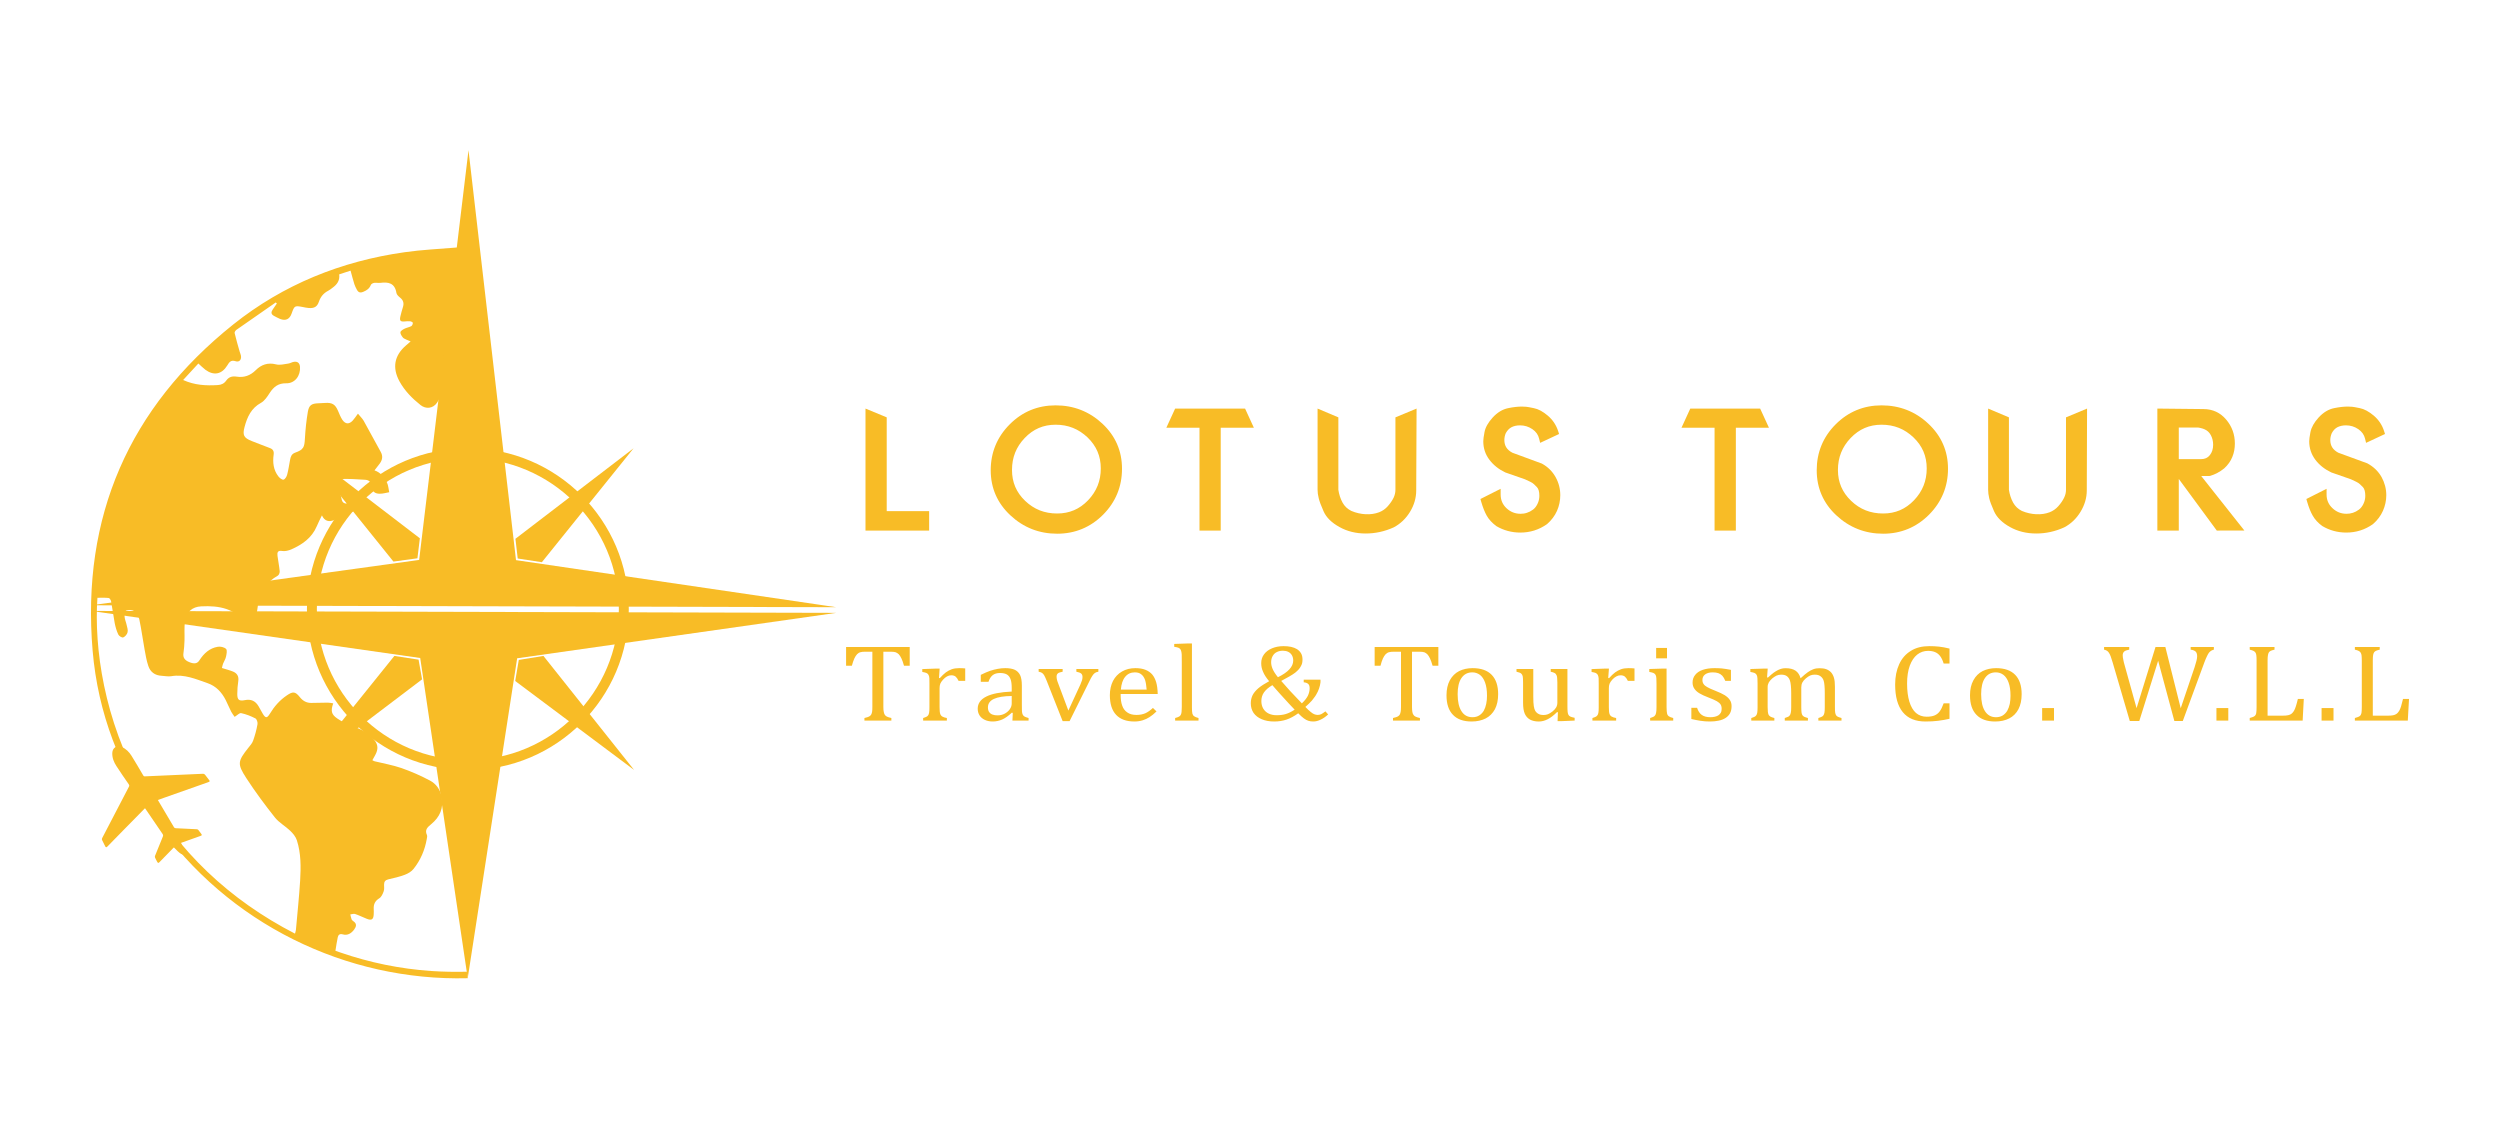
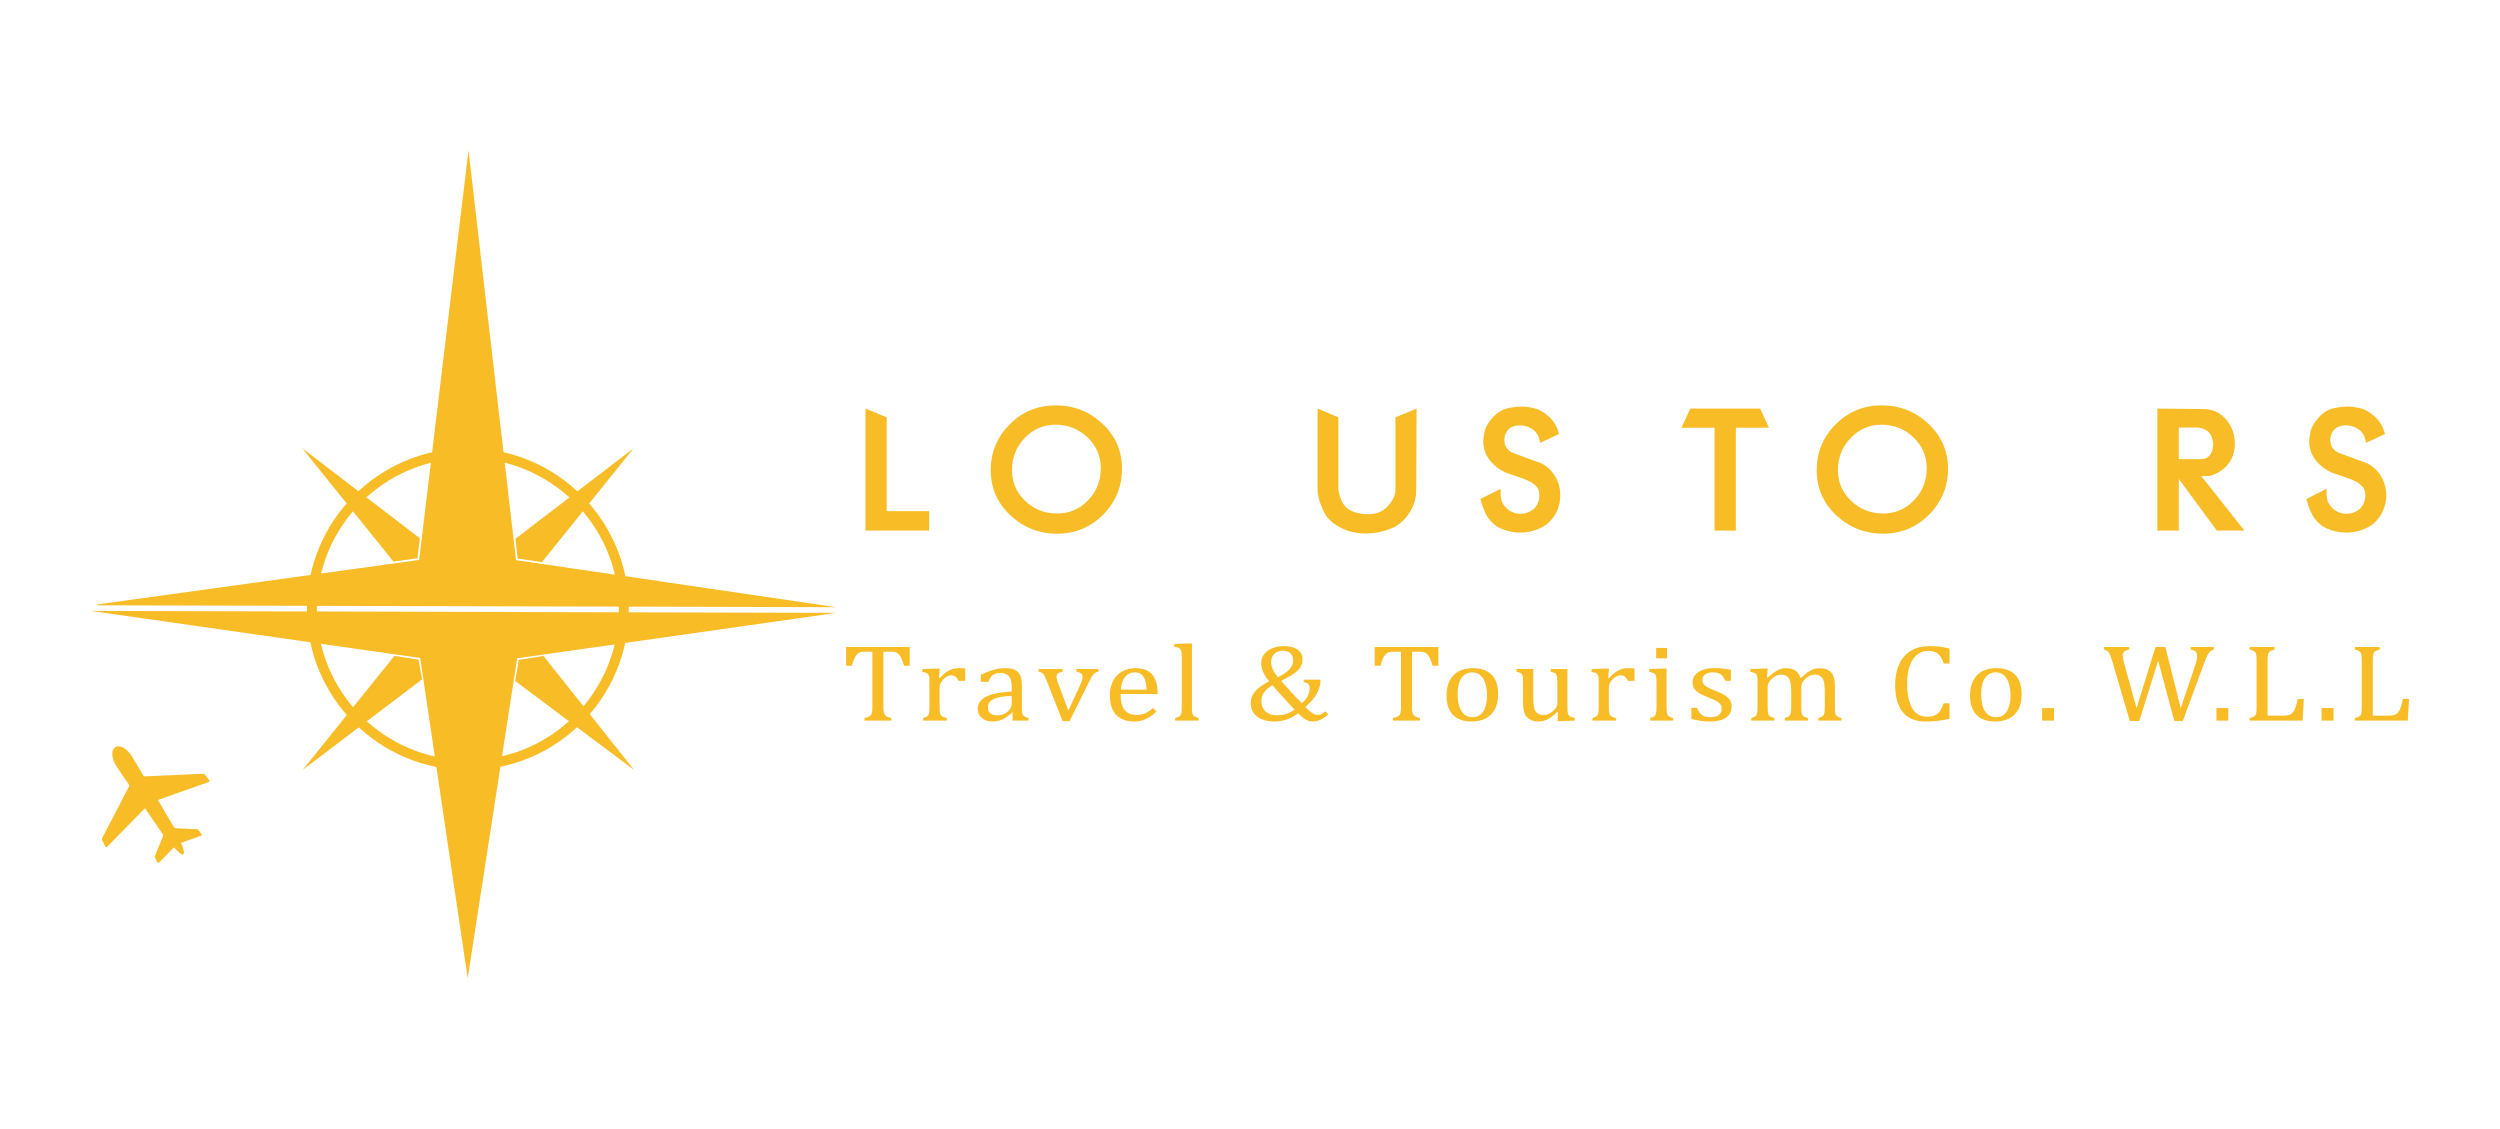
<svg xmlns="http://www.w3.org/2000/svg" xml:space="preserve" width="350px" height="158px" version="1.1" style="shape-rendering:geometricPrecision; text-rendering:geometricPrecision; image-rendering:optimizeQuality; fill-rule:evenodd; clip-rule:evenodd" viewBox="0 0 350 157.5">
  <defs>
    <style type="text/css">
   
    .fil0 {fill:none}
    .fil1 {fill:#F8BC26;fill-rule:nonzero}
   
  </style>
  </defs>
  <g id="Layer_x0020_1">
    <g id="_2405611591536">
-       <rect class="fil0" width="350" height="157.5" />
      <g>
        <g>
-           <path class="fil1" d="M42.02 123.02c-0.14,2.3 -0.39,4.6 -0.59,6.9 -0.02,0.16 -0.07,0.32 -0.13,0.54 -9.17,-4.72 -16.35,-11.5 -21.43,-20.52 -5.33,-9.46 -6.71,-19.53 -6.23,-26.5 0.53,0 1.06,-0.03 1.58,0.03 0.14,0.01 0.31,0.31 0.34,0.5 0.19,1 0.31,2.02 0.5,3.02 0.11,0.54 0.26,1.09 0.5,1.59 0.1,0.22 0.53,0.48 0.69,0.41 0.27,-0.11 0.54,-0.43 0.61,-0.72 0.08,-0.31 -0.05,-0.69 -0.13,-1.03 -0.08,-0.39 -0.26,-0.76 -0.29,-1.15 -0.02,-0.29 0.07,-0.82 0.23,-0.86 0.34,-0.11 0.85,-0.11 1.12,0.09 0.33,0.24 0.62,0.7 0.71,1.12 0.3,1.4 0.48,2.82 0.74,4.23 0.14,0.77 0.27,1.56 0.52,2.3 0.28,0.87 0.94,1.34 1.86,1.39 0.45,0.02 0.92,0.13 1.35,0.06 1.84,-0.32 3.46,0.41 5.11,0.98 1.17,0.41 1.96,1.26 2.52,2.36 0.27,0.54 0.5,1.1 0.77,1.63 0.14,0.27 0.33,0.5 0.48,0.72 0.36,-0.22 0.68,-0.58 0.92,-0.52 0.68,0.15 1.36,0.41 1.99,0.74 0.19,0.1 0.34,0.56 0.29,0.81 -0.14,0.79 -0.35,1.57 -0.62,2.32 -0.13,0.36 -0.41,0.67 -0.66,0.98 -1.49,1.88 -1.58,2.25 -0.29,4.24 1.24,1.91 2.6,3.74 4.01,5.52 0.58,0.73 1.46,1.2 2.14,1.86 0.39,0.37 0.77,0.83 0.93,1.33 0.59,1.83 0.57,3.74 0.46,5.63zm23.34 12.77c-1.66,0.04 -3.32,0.01 -5.01,-0.1 -4.34,-0.3 -8.58,-1.17 -12.7,-2.59 -0.22,-0.07 -0.43,-0.15 -0.69,-0.24 0.11,-0.65 0.19,-1.29 0.33,-1.91 0.08,-0.34 0.29,-0.5 0.69,-0.39 0.68,0.2 1.2,-0.14 1.6,-0.67 0.3,-0.41 0.42,-0.82 -0.11,-1.17 -0.1,-0.07 -0.21,-0.16 -0.25,-0.27 -0.08,-0.22 -0.12,-0.45 -0.18,-0.68 0.23,-0.02 0.49,-0.13 0.68,-0.06 0.56,0.19 1.1,0.46 1.65,0.68 0.66,0.26 0.92,0.08 0.95,-0.64 0.01,-0.25 0.02,-0.5 0,-0.75 -0.03,-0.65 0.18,-1.12 0.78,-1.49 0.3,-0.18 0.49,-0.62 0.62,-0.99 0.1,-0.28 0.05,-0.62 0.05,-0.93 0,-0.42 0.18,-0.63 0.59,-0.73 0.78,-0.18 1.57,-0.36 2.31,-0.64 0.46,-0.17 0.95,-0.46 1.24,-0.84 0.97,-1.22 1.57,-2.63 1.84,-4.18 0.03,-0.18 0.09,-0.4 0.02,-0.55 -0.35,-0.74 0.12,-1.12 0.59,-1.51 1.22,-1 1.78,-2.26 1.46,-3.86 -0.19,-1 -0.77,-1.8 -1.62,-2.25 -1.28,-0.68 -2.62,-1.27 -3.99,-1.75 -1.22,-0.42 -2.5,-0.64 -3.76,-0.95 -0.09,-0.02 -0.18,-0.08 -0.32,-0.15 0.14,-0.26 0.27,-0.49 0.4,-0.72 0.45,-0.83 0.42,-1.46 -0.18,-2.19 -0.76,-0.92 -1.78,-1.42 -2.89,-1.82 -0.78,-0.28 -1.56,-0.64 -2.24,-1.11 -0.85,-0.58 -0.93,-1.08 -0.57,-2.12 -0.26,-0.04 -0.51,-0.1 -0.76,-0.1 -0.78,0 -1.56,0.03 -2.34,0.04 -0.65,0 -1.16,-0.29 -1.58,-0.82 -0.64,-0.8 -0.97,-0.81 -1.82,-0.23 -0.99,0.67 -1.76,1.55 -2.38,2.58 -0.4,0.64 -0.6,0.62 -0.99,-0.03 -0.2,-0.34 -0.38,-0.69 -0.58,-1.03 -0.44,-0.75 -1.06,-1.04 -1.92,-0.86 -0.82,0.17 -1.07,-0.05 -1.06,-0.88 0,-0.6 0.05,-1.21 0.14,-1.8 0.1,-0.68 -0.19,-1.1 -0.76,-1.33 -0.47,-0.19 -0.97,-0.31 -1.53,-0.49 0.05,-0.19 0.08,-0.41 0.16,-0.61 0.13,-0.33 0.34,-0.63 0.41,-0.97 0.08,-0.36 0.19,-0.91 0.01,-1.09 -0.26,-0.25 -0.79,-0.37 -1.17,-0.3 -1.13,0.19 -1.94,0.92 -2.56,1.89 -0.29,0.47 -0.72,0.55 -1.44,0.25 -0.66,-0.27 -0.88,-0.67 -0.8,-1.22 0.09,-0.59 0.13,-1.19 0.15,-1.78 0.03,-0.91 -0.06,-1.84 0.07,-2.74 0.19,-1.27 1,-2 2.27,-2.06 2.52,-0.13 4.84,0.29 6.42,2.61 0.4,0.59 0.78,0.54 0.97,-0.15 0.25,-0.86 0.45,-1.74 0.55,-2.62 0.22,-1.9 1.18,-3.23 2.8,-4.15 0.15,-0.09 0.26,-0.41 0.25,-0.6 -0.07,-0.72 -0.22,-1.44 -0.31,-2.16 -0.06,-0.49 0.03,-0.79 0.67,-0.68 0.4,0.06 0.87,-0.06 1.25,-0.22 1.54,-0.68 2.88,-1.6 3.58,-3.25 0.2,-0.49 0.45,-0.96 0.72,-1.52 0.36,0.83 1,0.94 1.67,0.67 1,-0.4 1.98,-0.88 2.94,-1.37 0.24,-0.12 0.4,-0.42 0.59,-0.63 -0.03,-0.07 -0.06,-0.14 -0.08,-0.2 -0.44,-0.03 -0.88,-0.06 -1.31,-0.08 -0.91,-0.04 -0.97,-0.17 -1.15,-1.07 -0.08,-0.47 -0.37,-0.91 -0.65,-1.31 -0.55,-0.82 -0.51,-1.05 0.47,-1.09 1.2,-0.06 2.42,0.02 3.62,0.1 0.57,0.04 0.89,0.47 0.92,1.02 0.04,0.72 0.5,0.93 1.07,0.93 0.44,0.01 0.89,-0.13 1.33,-0.21 -0.1,-0.45 -0.12,-0.94 -0.31,-1.34 -0.37,-0.75 -0.87,-1.41 -1.75,-1.72 0.27,-0.34 0.51,-0.64 0.74,-0.96 0.37,-0.51 0.46,-1.04 0.13,-1.63 -0.8,-1.44 -1.58,-2.91 -2.39,-4.36 -0.2,-0.34 -0.51,-0.62 -0.8,-0.99 -0.29,0.39 -0.48,0.7 -0.73,0.97 -0.51,0.54 -1.01,0.52 -1.44,-0.09 -0.26,-0.39 -0.43,-0.84 -0.62,-1.28 -0.39,-0.9 -0.81,-1.16 -1.78,-1.1 -0.33,0.03 -0.65,0.04 -0.98,0.05 -0.93,0.03 -1.3,0.26 -1.46,1.18 -0.21,1.23 -0.34,2.48 -0.41,3.72 -0.07,1.29 -0.19,1.59 -1.39,2.02 -0.49,0.19 -0.61,0.56 -0.69,1 -0.13,0.7 -0.23,1.4 -0.41,2.08 -0.07,0.27 -0.3,0.65 -0.51,0.69 -0.21,0.04 -0.55,-0.24 -0.72,-0.46 -0.69,-0.89 -0.81,-1.95 -0.66,-3.03 0.07,-0.49 -0.09,-0.76 -0.49,-0.92 -0.86,-0.34 -1.73,-0.65 -2.59,-1 -1.1,-0.44 -1.3,-0.81 -0.99,-1.97 0.37,-1.4 0.94,-2.64 2.31,-3.38 0.5,-0.28 0.88,-0.87 1.21,-1.38 0.56,-0.86 1.2,-1.37 2.31,-1.35 1.21,0.03 2.03,-1.06 1.93,-2.31 -0.04,-0.51 -0.33,-0.77 -0.82,-0.7 -0.28,0.03 -0.54,0.21 -0.82,0.25 -0.57,0.08 -1.19,0.25 -1.72,0.11 -1.14,-0.29 -2.07,0.05 -2.82,0.8 -0.78,0.78 -1.66,1.08 -2.68,0.92 -0.63,-0.1 -1.1,0.04 -1.46,0.54 -0.3,0.43 -0.69,0.61 -1.2,0.64 -1.63,0.1 -3.24,0.02 -4.84,-0.71 0.74,-0.8 1.43,-1.55 2.13,-2.31 0.35,0.31 0.65,0.62 0.99,0.88 1.17,0.86 2.3,0.64 3.06,-0.61 0.27,-0.45 0.51,-0.81 1.16,-0.59 0.52,0.18 0.86,-0.22 0.75,-0.79 -0.03,-0.18 -0.12,-0.35 -0.17,-0.53 -0.25,-0.87 -0.5,-1.74 -0.71,-2.62 -0.03,-0.13 0.11,-0.35 0.23,-0.44 1.84,-1.29 3.68,-2.57 5.53,-3.85 0.05,0.05 0.1,0.1 0.15,0.15 -0.2,0.29 -0.39,0.57 -0.59,0.86 -0.24,0.35 -0.23,0.65 0.18,0.87 0.29,0.15 0.58,0.32 0.88,0.44 0.78,0.29 1.32,0.03 1.6,-0.77 0.39,-1.1 0.42,-1.12 1.55,-0.91 0.28,0.06 0.56,0.12 0.85,0.14 0.76,0.06 1.18,-0.17 1.42,-0.89 0.24,-0.7 0.66,-1.19 1.29,-1.52 0.22,-0.11 0.41,-0.27 0.61,-0.42 0.62,-0.45 1.05,-0.99 0.94,-1.88 0.53,-0.17 1.04,-0.34 1.59,-0.52 0.18,0.66 0.34,1.28 0.53,1.89 0.09,0.27 0.22,0.54 0.36,0.79 0.21,0.38 0.47,0.47 0.92,0.27 0.48,-0.2 0.83,-0.45 1.03,-0.95 0.05,-0.14 0.29,-0.26 0.46,-0.29 0.28,-0.04 0.57,0.03 0.86,0 1.13,-0.15 2.04,0.02 2.26,1.41 0.04,0.25 0.31,0.49 0.53,0.67 0.45,0.36 0.55,0.79 0.38,1.32 -0.13,0.42 -0.25,0.84 -0.35,1.27 -0.15,0.64 -0.01,0.79 0.63,0.73 0.24,-0.02 0.49,-0.05 0.73,-0.02 0.14,0.01 0.38,0.14 0.38,0.22 0,0.16 -0.09,0.39 -0.22,0.46 -0.3,0.16 -0.66,0.21 -0.97,0.37 -0.22,0.11 -0.54,0.31 -0.55,0.49 -0.02,0.24 0.18,0.52 0.35,0.74 0.1,0.13 0.31,0.19 0.47,0.28 0.16,0.07 0.33,0.14 0.61,0.26 -0.27,0.23 -0.46,0.39 -0.65,0.56 -1.64,1.42 -1.95,3.12 -0.91,5.03 0.73,1.33 1.78,2.39 2.95,3.32 0.75,0.59 1.73,0.5 2.3,-0.32 0.55,-0.81 0.94,-1.74 1.33,-2.64 0.26,-0.59 0.4,-1.23 0.55,-1.85 0.1,-0.4 0.31,-0.6 0.7,-0.66 0.41,-0.06 0.81,-0.22 1.21,-0.21 0.15,0 0.28,-0.02 0.39,-0.06l0 -16.29c-0.47,-0.01 -0.94,-0.03 -1.41,-0.03 -2.44,0.21 -4.89,0.31 -7.3,0.66 -8.86,1.25 -16.97,4.51 -24,10.12 -14.56,11.64 -21.27,26.88 -19.68,45.67 0.74,8.73 3.83,16.66 8.82,23.8 10.12,14.48 26.73,22.48 43.69,22.05l-0.12 -0.91z" />
          <path class="fil1" d="M20.3 112.9c-0.99,1 -1.96,1.99 -2.93,2.98 -0.77,0.79 -1.55,1.58 -2.32,2.37 -0.17,0.17 -0.23,0.16 -0.34,-0.05 -0.14,-0.28 -0.27,-0.56 -0.41,-0.83 -0.05,-0.1 -0.05,-0.18 0,-0.28 1.26,-2.4 2.51,-4.81 3.76,-7.22 0.06,-0.12 0.05,-0.19 -0.02,-0.3 -0.59,-0.85 -1.18,-1.7 -1.74,-2.57 -0.36,-0.55 -0.6,-1.15 -0.58,-1.82 0.02,-0.75 0.65,-1.15 1.34,-0.85 0.59,0.26 1.03,0.71 1.36,1.24 0.57,0.91 1.1,1.83 1.64,2.75 0.06,0.09 0.11,0.13 0.22,0.12 2.7,-0.12 5.39,-0.24 8.09,-0.36 0.16,-0.01 0.26,0.04 0.36,0.16 0.17,0.24 0.35,0.46 0.53,0.69 0.15,0.17 0.13,0.24 -0.09,0.32 -2.05,0.72 -4.1,1.45 -6.15,2.17 -0.3,0.11 -0.6,0.22 -0.92,0.33 0.03,0.06 0.06,0.1 0.09,0.15 0.72,1.22 1.44,2.43 2.16,3.65 0.06,0.1 0.12,0.14 0.24,0.15 0.97,0.04 1.94,0.1 2.91,0.14 0.14,0 0.24,0.05 0.32,0.17 0.11,0.16 0.24,0.31 0.35,0.47 0.13,0.17 0.11,0.23 -0.1,0.3 -0.85,0.3 -1.7,0.61 -2.55,0.91 -0.05,0.02 -0.11,0.04 -0.17,0.06 0.1,0.24 0.19,0.47 0.27,0.71 0.06,0.2 0.11,0.39 0.14,0.6 0.01,0.09 -0.02,0.25 -0.09,0.29 -0.07,0.04 -0.22,0.01 -0.31,-0.05 -0.17,-0.11 -0.34,-0.24 -0.49,-0.39 -0.18,-0.16 -0.34,-0.34 -0.52,-0.52 -0.04,0.04 -0.08,0.07 -0.12,0.11 -0.63,0.65 -1.26,1.29 -1.89,1.94 -0.17,0.17 -0.22,0.16 -0.34,-0.05 -0.09,-0.18 -0.2,-0.36 -0.28,-0.55 -0.04,-0.07 -0.05,-0.18 -0.02,-0.26 0.36,-0.9 0.72,-1.79 1.09,-2.68 0.06,-0.15 0.07,-0.26 -0.03,-0.4 -0.79,-1.14 -1.56,-2.29 -2.34,-3.43 -0.04,-0.06 -0.08,-0.11 -0.12,-0.17z" />
          <path class="fil1" d="M65.5 63.89c-11.66,0 -21.14,9.48 -21.14,21.14 0,11.66 9.48,21.14 21.14,21.14 11.66,0 21.14,-9.48 21.14,-21.14 0,-11.66 -9.48,-21.14 -21.14,-21.14zm0 43.67c-12.42,0 -22.53,-10.11 -22.53,-22.53 0,-12.43 10.11,-22.53 22.53,-22.53 12.42,0 22.53,10.1 22.53,22.53 0,12.42 -10.11,22.53 -22.53,22.53z" />
          <polygon class="fil1" points="72.48,77.94 75.86,78.46 88.7,62.51 72.16,75.18 " />
          <polygon class="fil1" points="58.44,77.91 58.78,75.11 42.31,62.5 55.08,78.37 " />
          <polygon class="fil1" points="12.75,85.28 58.83,91.87 65.48,136.7 72.4,91.91 117.08,85.55 " />
          <polygon class="fil1" points="58.6,92.1 55.21,91.58 42.38,107.53 59.09,94.86 " />
          <polygon class="fil1" points="72.63,92.14 72.13,95.09 88.77,107.54 76.08,91.58 " />
          <polygon class="fil1" points="13.55,84.49 117.08,84.76 72.24,78.17 65.59,20.78 58.68,78.14 13.55,84.38 " />
        </g>
        <g>
          <path class="fil1" d="M118.45 90.33l8.91 0 0 2.62 -0.8 0c-0.12,-0.43 -0.24,-0.77 -0.36,-1.02 -0.12,-0.25 -0.24,-0.44 -0.37,-0.58 -0.14,-0.13 -0.28,-0.22 -0.43,-0.28 -0.15,-0.05 -0.38,-0.08 -0.68,-0.08l-1.05 0 0 7.73c0,0.3 0.02,0.54 0.06,0.71 0.03,0.18 0.09,0.32 0.16,0.42 0.08,0.1 0.18,0.19 0.31,0.24 0.12,0.06 0.32,0.12 0.59,0.18l0 0.36 -3.77 0 0 -0.36c0.17,-0.04 0.31,-0.08 0.44,-0.12 0.12,-0.04 0.22,-0.09 0.31,-0.15 0.08,-0.05 0.14,-0.13 0.2,-0.22 0.05,-0.09 0.09,-0.22 0.12,-0.37 0.03,-0.15 0.04,-0.38 0.04,-0.69l0 -7.73 -1.03 0c-0.26,0 -0.47,0.02 -0.64,0.07 -0.17,0.04 -0.33,0.14 -0.47,0.28 -0.14,0.15 -0.27,0.35 -0.39,0.61 -0.12,0.27 -0.23,0.6 -0.34,1l-0.81 0 0 -2.62zm13.01 4.34l0.11 0.02c0.3,-0.34 0.59,-0.6 0.84,-0.8 0.26,-0.19 0.54,-0.34 0.84,-0.45 0.3,-0.1 0.64,-0.15 1.02,-0.15 0.32,0 0.6,0.01 0.86,0.04l0 1.74 -0.93 0c-0.13,-0.28 -0.27,-0.47 -0.42,-0.6 -0.15,-0.12 -0.35,-0.18 -0.61,-0.18 -0.2,0 -0.39,0.05 -0.59,0.16 -0.19,0.1 -0.38,0.26 -0.56,0.46 -0.18,0.2 -0.31,0.39 -0.38,0.56 -0.07,0.18 -0.1,0.39 -0.1,0.63l0 2.64c0,0.46 0.03,0.78 0.09,0.95 0.06,0.18 0.16,0.3 0.3,0.38 0.14,0.09 0.35,0.15 0.63,0.2l0 0.36 -3.32 0 0 -0.36c0.21,-0.07 0.36,-0.12 0.45,-0.17 0.09,-0.04 0.17,-0.1 0.24,-0.19 0.06,-0.07 0.11,-0.2 0.14,-0.36 0.04,-0.17 0.05,-0.43 0.05,-0.78l0 -3.3c0,-0.32 0,-0.57 -0.01,-0.77 -0.02,-0.2 -0.05,-0.36 -0.12,-0.47 -0.06,-0.12 -0.16,-0.21 -0.3,-0.27 -0.14,-0.05 -0.33,-0.1 -0.57,-0.14l0 -0.4 1.93 -0.07 0.5 0 -0.09 1.32zm10.33 4.89l-0.13 -0.04c-0.48,0.45 -0.93,0.77 -1.35,0.96 -0.42,0.18 -0.86,0.28 -1.33,0.28 -0.42,0 -0.79,-0.08 -1.11,-0.23 -0.32,-0.15 -0.56,-0.36 -0.73,-0.62 -0.17,-0.27 -0.26,-0.58 -0.26,-0.94 0,-0.73 0.4,-1.3 1.2,-1.7 0.79,-0.4 1.98,-0.63 3.56,-0.7l0 -0.49c0,-0.52 -0.05,-0.94 -0.16,-1.24 -0.11,-0.3 -0.28,-0.52 -0.51,-0.66 -0.24,-0.14 -0.56,-0.21 -0.96,-0.21 -0.42,0 -0.77,0.1 -1.03,0.3 -0.26,0.21 -0.46,0.52 -0.59,0.93l-1.08 0 0 -0.97c0.53,-0.26 0.97,-0.45 1.32,-0.57 0.35,-0.11 0.7,-0.21 1.06,-0.27 0.35,-0.07 0.71,-0.1 1.06,-0.1 0.55,0 0.99,0.08 1.32,0.23 0.33,0.16 0.57,0.4 0.74,0.73 0.16,0.33 0.25,0.82 0.25,1.48l0 2.63c0,0.38 0,0.63 0.01,0.79 0,0.15 0.01,0.3 0.04,0.43 0.03,0.13 0.07,0.23 0.13,0.31 0.05,0.08 0.13,0.14 0.24,0.2 0.11,0.06 0.28,0.11 0.52,0.18l0 0.36 -2.26 0 0.05 -1.07zm-0.15 -2.37c-1.11,0.01 -1.94,0.15 -2.5,0.41 -0.55,0.26 -0.83,0.65 -0.83,1.18 0,0.29 0.06,0.52 0.19,0.68 0.13,0.17 0.28,0.28 0.48,0.34 0.19,0.07 0.42,0.1 0.68,0.1 0.37,0 0.71,-0.08 1.02,-0.25 0.3,-0.17 0.54,-0.38 0.71,-0.63 0.17,-0.26 0.25,-0.51 0.25,-0.77l0 -1.06zm7.13 -3.78l0 0.38c-0.25,0.05 -0.44,0.11 -0.54,0.15 -0.1,0.05 -0.18,0.12 -0.23,0.2 -0.05,0.08 -0.08,0.19 -0.08,0.33 0,0.13 0.02,0.27 0.05,0.42 0.03,0.15 0.09,0.32 0.17,0.52l1.43 3.82 1.69 -3.66c0.11,-0.25 0.18,-0.45 0.23,-0.6 0.04,-0.15 0.06,-0.3 0.06,-0.44 0,-0.21 -0.06,-0.37 -0.18,-0.48 -0.13,-0.11 -0.35,-0.2 -0.68,-0.26l0 -0.38 3.08 0 0 0.38c-0.22,0.04 -0.38,0.09 -0.49,0.18 -0.12,0.08 -0.23,0.21 -0.35,0.39 -0.12,0.18 -0.26,0.43 -0.41,0.75l-2.78 5.6 -0.97 0 -2.23 -5.64c-0.16,-0.39 -0.28,-0.65 -0.37,-0.8 -0.09,-0.14 -0.19,-0.25 -0.3,-0.32 -0.11,-0.07 -0.26,-0.12 -0.46,-0.16l0 -0.38 3.36 0zm13.14 5.94c-0.35,0.34 -0.67,0.6 -0.97,0.79 -0.29,0.19 -0.61,0.34 -0.96,0.45 -0.36,0.11 -0.74,0.17 -1.17,0.17 -1.13,0 -1.98,-0.32 -2.56,-0.94 -0.58,-0.62 -0.87,-1.54 -0.87,-2.75 0,-0.75 0.15,-1.41 0.44,-1.99 0.3,-0.57 0.72,-1.01 1.26,-1.32 0.55,-0.32 1.17,-0.47 1.88,-0.47 0.56,0 1.03,0.08 1.42,0.24 0.39,0.16 0.7,0.38 0.94,0.66 0.23,0.28 0.41,0.63 0.54,1.06 0.13,0.42 0.2,0.98 0.22,1.66l-5.19 0 0 0.14c0,0.59 0.07,1.09 0.22,1.49 0.14,0.41 0.38,0.73 0.71,0.95 0.33,0.24 0.76,0.35 1.3,0.35 0.45,0 0.86,-0.08 1.22,-0.23 0.35,-0.16 0.71,-0.41 1.07,-0.75l0.5 0.49zm-1.38 -3.06c-0.04,-0.55 -0.11,-0.99 -0.22,-1.34 -0.12,-0.34 -0.29,-0.61 -0.53,-0.79 -0.22,-0.19 -0.53,-0.28 -0.9,-0.28 -0.57,0 -1.02,0.21 -1.36,0.63 -0.34,0.41 -0.53,1 -0.6,1.78l3.61 0zm6.34 2.45c0,0.44 0.02,0.74 0.06,0.91 0.05,0.17 0.13,0.3 0.26,0.38 0.12,0.09 0.32,0.17 0.6,0.24l0 0.36 -3.27 0 0 -0.36c0.27,-0.07 0.46,-0.14 0.57,-0.21 0.11,-0.07 0.18,-0.15 0.23,-0.26 0.05,-0.09 0.08,-0.22 0.1,-0.39 0.02,-0.17 0.03,-0.39 0.03,-0.67l0 -6.31c0,-0.49 -0.01,-0.83 -0.01,-1.02 -0.01,-0.19 -0.03,-0.35 -0.07,-0.49 -0.04,-0.13 -0.08,-0.23 -0.14,-0.31 -0.07,-0.07 -0.15,-0.13 -0.26,-0.18 -0.11,-0.04 -0.3,-0.09 -0.58,-0.13l0 -0.4 1.98 -0.07 0.5 0 0 8.91zm14.88 0.87c-0.56,0.41 -1.11,0.7 -1.63,0.88 -0.53,0.18 -1.11,0.27 -1.75,0.27 -0.66,0 -1.24,-0.11 -1.73,-0.32 -0.5,-0.21 -0.87,-0.5 -1.14,-0.88 -0.26,-0.39 -0.39,-0.84 -0.39,-1.36 0,-0.41 0.09,-0.78 0.25,-1.12 0.17,-0.33 0.44,-0.66 0.81,-0.98 0.37,-0.31 0.88,-0.64 1.51,-0.98 -0.4,-0.48 -0.69,-0.92 -0.85,-1.32 -0.18,-0.39 -0.26,-0.79 -0.26,-1.21 0,-0.47 0.13,-0.88 0.4,-1.24 0.26,-0.36 0.64,-0.64 1.12,-0.84 0.48,-0.2 1.02,-0.3 1.62,-0.3 0.37,0 0.71,0.03 1.04,0.1 0.32,0.07 0.59,0.18 0.83,0.32 0.24,0.16 0.43,0.35 0.57,0.59 0.14,0.24 0.2,0.54 0.2,0.89 0,0.16 -0.02,0.32 -0.05,0.48 -0.04,0.15 -0.1,0.3 -0.18,0.43 -0.07,0.14 -0.17,0.29 -0.29,0.43 -0.13,0.15 -0.3,0.31 -0.51,0.48 -0.23,0.17 -0.5,0.35 -0.84,0.54 -0.33,0.19 -0.7,0.4 -1.11,0.61 0.28,0.33 0.69,0.8 1.24,1.4 0.55,0.6 1.1,1.18 1.65,1.74 0.37,-0.35 0.65,-0.7 0.83,-1.04 0.17,-0.35 0.26,-0.71 0.26,-1.08 0,-0.26 -0.06,-0.46 -0.19,-0.59 -0.14,-0.13 -0.35,-0.21 -0.64,-0.24l0 -0.37 2.35 0 0 0.37c0,0.07 -0.03,0.22 -0.08,0.45 -0.04,0.14 -0.08,0.29 -0.13,0.44 -0.05,0.14 -0.11,0.28 -0.17,0.42 -0.06,0.14 -0.14,0.28 -0.22,0.41 -0.08,0.15 -0.18,0.29 -0.29,0.43 -0.1,0.15 -0.21,0.29 -0.33,0.43 -0.13,0.14 -0.27,0.29 -0.42,0.43 -0.15,0.15 -0.31,0.3 -0.48,0.44 0.27,0.29 0.51,0.51 0.71,0.67 0.19,0.17 0.37,0.28 0.53,0.35 0.16,0.06 0.32,0.1 0.49,0.1 0.17,0 0.33,-0.04 0.48,-0.1 0.14,-0.07 0.35,-0.21 0.6,-0.4l0.38 0.43c-0.33,0.31 -0.67,0.55 -1.03,0.72 -0.36,0.18 -0.71,0.27 -1.04,0.27 -0.27,0 -0.5,-0.03 -0.7,-0.1 -0.2,-0.07 -0.41,-0.17 -0.62,-0.33 -0.21,-0.15 -0.47,-0.39 -0.8,-0.72zm-2.84 -5.05c0.7,-0.34 1.24,-0.71 1.6,-1.1 0.36,-0.39 0.54,-0.8 0.54,-1.23 0,-0.28 -0.06,-0.53 -0.18,-0.74 -0.12,-0.21 -0.29,-0.37 -0.51,-0.48 -0.22,-0.11 -0.47,-0.16 -0.75,-0.16 -0.32,0 -0.61,0.06 -0.86,0.19 -0.25,0.12 -0.44,0.31 -0.58,0.56 -0.14,0.25 -0.21,0.53 -0.21,0.86 0,0.31 0.07,0.63 0.21,0.95 0.14,0.32 0.38,0.71 0.74,1.15zm-0.78 1.11c-0.53,0.32 -0.92,0.65 -1.17,1.01 -0.25,0.36 -0.37,0.76 -0.37,1.21 0,0.42 0.09,0.78 0.28,1.09 0.19,0.3 0.44,0.53 0.77,0.68 0.32,0.15 0.68,0.22 1.09,0.22 0.47,0 0.91,-0.05 1.29,-0.17 0.39,-0.12 0.8,-0.32 1.23,-0.61 -0.17,-0.18 -0.43,-0.45 -0.76,-0.8l-1.36 -1.49c-0.22,-0.25 -0.42,-0.48 -0.6,-0.68l-0.4 -0.46zm14.32 -5.34l8.92 0 0 2.62 -0.81 0c-0.12,-0.43 -0.24,-0.77 -0.36,-1.02 -0.12,-0.25 -0.24,-0.44 -0.37,-0.58 -0.13,-0.13 -0.28,-0.22 -0.42,-0.28 -0.16,-0.05 -0.38,-0.08 -0.69,-0.08l-1.04 0 0 7.73c0,0.3 0.02,0.54 0.05,0.71 0.03,0.18 0.09,0.32 0.17,0.42 0.07,0.1 0.17,0.19 0.3,0.24 0.12,0.06 0.32,0.12 0.59,0.18l0 0.36 -3.77 0 0 -0.36c0.17,-0.04 0.31,-0.08 0.44,-0.12 0.13,-0.04 0.23,-0.09 0.31,-0.15 0.08,-0.05 0.15,-0.13 0.2,-0.22 0.05,-0.09 0.09,-0.22 0.12,-0.37 0.03,-0.15 0.05,-0.38 0.05,-0.69l0 -7.73 -1.04 0c-0.26,0 -0.47,0.02 -0.64,0.07 -0.17,0.04 -0.32,0.14 -0.47,0.28 -0.14,0.15 -0.27,0.35 -0.39,0.61 -0.12,0.27 -0.23,0.6 -0.33,1l-0.82 0 0 -2.62zm13.58 10.43c-1.15,0 -2.02,-0.31 -2.61,-0.93 -0.61,-0.62 -0.91,-1.53 -0.91,-2.74 0,-0.83 0.16,-1.53 0.47,-2.11 0.32,-0.57 0.75,-1 1.3,-1.28 0.55,-0.27 1.18,-0.41 1.88,-0.41 1.18,0 2.07,0.31 2.68,0.94 0.6,0.62 0.9,1.52 0.9,2.7 0,0.83 -0.15,1.53 -0.45,2.11 -0.31,0.57 -0.74,1 -1.29,1.29 -0.56,0.28 -1.21,0.43 -1.97,0.43zm-1.96 -3.83c0,1.04 0.18,1.84 0.54,2.39 0.35,0.56 0.87,0.84 1.54,0.84 0.37,0 0.69,-0.09 0.94,-0.25 0.26,-0.16 0.47,-0.38 0.64,-0.66 0.15,-0.27 0.27,-0.6 0.34,-0.96 0.08,-0.37 0.11,-0.75 0.11,-1.15 0,-0.74 -0.09,-1.35 -0.27,-1.84 -0.17,-0.48 -0.42,-0.84 -0.72,-1.07 -0.32,-0.23 -0.67,-0.35 -1.06,-0.35 -0.67,0 -1.17,0.27 -1.53,0.8 -0.36,0.53 -0.53,1.28 -0.53,2.25zm8.24 -3.52l2.35 0 0 3.85c0,0.59 0.02,1.04 0.07,1.34 0.05,0.31 0.12,0.54 0.22,0.7 0.1,0.15 0.24,0.29 0.43,0.39 0.17,0.11 0.42,0.16 0.74,0.16 0.21,0 0.41,-0.04 0.6,-0.11 0.2,-0.08 0.41,-0.22 0.65,-0.4 0.23,-0.19 0.4,-0.38 0.5,-0.57 0.1,-0.18 0.16,-0.39 0.16,-0.64l0 -2.84c0,-0.28 -0.01,-0.5 -0.03,-0.64 -0.01,-0.15 -0.04,-0.27 -0.08,-0.36 -0.04,-0.08 -0.08,-0.15 -0.13,-0.21 -0.06,-0.06 -0.13,-0.11 -0.23,-0.15 -0.09,-0.05 -0.25,-0.09 -0.46,-0.14l0 -0.38 2.34 0 0 5.16c0,0.39 0.01,0.67 0.03,0.84 0.02,0.17 0.05,0.31 0.11,0.41 0.05,0.1 0.14,0.18 0.25,0.24 0.12,0.06 0.32,0.12 0.62,0.18l0 0.39 -1.89 0.08 -0.5 0 0.05 -1.24 -0.12 -0.03c-0.46,0.45 -0.89,0.79 -1.31,1 -0.41,0.21 -0.83,0.32 -1.25,0.32 -0.5,0 -0.91,-0.1 -1.23,-0.27 -0.33,-0.19 -0.57,-0.46 -0.73,-0.82 -0.16,-0.36 -0.24,-0.87 -0.24,-1.52l0 -2.86c0,-0.42 -0.02,-0.71 -0.05,-0.87 -0.04,-0.16 -0.11,-0.28 -0.21,-0.37 -0.1,-0.1 -0.32,-0.18 -0.66,-0.26l0 -0.38zm12.84 1.26l0.12 0.02c0.3,-0.34 0.58,-0.6 0.84,-0.8 0.26,-0.19 0.54,-0.34 0.84,-0.45 0.3,-0.1 0.64,-0.15 1.02,-0.15 0.31,0 0.6,0.01 0.86,0.04l0 1.74 -0.93 0c-0.13,-0.28 -0.27,-0.47 -0.42,-0.6 -0.15,-0.12 -0.35,-0.18 -0.61,-0.18 -0.2,0 -0.39,0.05 -0.59,0.16 -0.2,0.1 -0.38,0.26 -0.57,0.46 -0.18,0.2 -0.3,0.39 -0.37,0.56 -0.07,0.18 -0.1,0.39 -0.1,0.63l0 2.64c0,0.46 0.03,0.78 0.09,0.95 0.06,0.18 0.16,0.3 0.3,0.38 0.14,0.09 0.35,0.15 0.63,0.2l0 0.36 -3.32 0 0 -0.36c0.21,-0.07 0.36,-0.12 0.45,-0.17 0.09,-0.04 0.17,-0.1 0.23,-0.19 0.07,-0.07 0.12,-0.2 0.15,-0.36 0.04,-0.17 0.05,-0.43 0.05,-0.78l0 -3.3c0,-0.32 0,-0.57 -0.01,-0.77 -0.02,-0.2 -0.06,-0.36 -0.12,-0.47 -0.07,-0.12 -0.17,-0.21 -0.3,-0.27 -0.14,-0.05 -0.33,-0.1 -0.57,-0.14l0 -0.4 1.92 -0.07 0.51 0 -0.1 1.32zm8.23 -4.21l0 1.46 -1.52 0 0 -1.46 1.52 0zm-2.36 9.81c0.21,-0.07 0.36,-0.12 0.45,-0.17 0.1,-0.04 0.17,-0.1 0.23,-0.19 0.07,-0.07 0.12,-0.2 0.15,-0.36 0.04,-0.17 0.06,-0.43 0.06,-0.78l0 -3.3c0,-0.32 -0.01,-0.57 -0.02,-0.77 -0.01,-0.2 -0.05,-0.36 -0.11,-0.47 -0.07,-0.12 -0.17,-0.21 -0.31,-0.27 -0.13,-0.05 -0.32,-0.1 -0.57,-0.14l0 -0.41 1.92 -0.06 0.5 0 0 5.39c0,0.44 0.03,0.74 0.07,0.91 0.04,0.17 0.13,0.3 0.25,0.38 0.12,0.09 0.32,0.17 0.61,0.24l0 0.36 -3.23 0 0 -0.36zm11.31 -5.2l-0.79 0c-0.12,-0.31 -0.26,-0.54 -0.42,-0.72 -0.17,-0.17 -0.36,-0.29 -0.56,-0.36 -0.21,-0.07 -0.47,-0.11 -0.78,-0.11 -0.43,0 -0.78,0.09 -1.05,0.28 -0.26,0.19 -0.39,0.45 -0.39,0.78 0,0.23 0.05,0.42 0.16,0.57 0.1,0.16 0.27,0.3 0.49,0.42 0.22,0.14 0.6,0.31 1.16,0.53 0.56,0.22 0.99,0.42 1.3,0.61 0.3,0.19 0.54,0.4 0.71,0.65 0.18,0.25 0.26,0.54 0.26,0.88 0,0.4 -0.07,0.74 -0.22,1.01 -0.15,0.27 -0.36,0.49 -0.63,0.66 -0.27,0.17 -0.59,0.3 -0.96,0.37 -0.37,0.08 -0.77,0.12 -1.21,0.12 -0.47,0 -0.91,-0.03 -1.35,-0.1 -0.43,-0.07 -0.85,-0.15 -1.26,-0.25l0 -1.57 0.8 0c0.15,0.46 0.37,0.8 0.66,1 0.3,0.21 0.69,0.32 1.21,0.32 0.19,0 0.39,-0.02 0.58,-0.06 0.19,-0.04 0.36,-0.1 0.51,-0.19 0.14,-0.09 0.26,-0.21 0.35,-0.36 0.09,-0.15 0.13,-0.34 0.13,-0.56 0,-0.26 -0.05,-0.47 -0.16,-0.63 -0.11,-0.16 -0.29,-0.31 -0.51,-0.44 -0.24,-0.14 -0.65,-0.32 -1.22,-0.54 -0.51,-0.19 -0.9,-0.38 -1.21,-0.56 -0.3,-0.18 -0.54,-0.39 -0.71,-0.64 -0.18,-0.25 -0.26,-0.54 -0.26,-0.88 0,-0.41 0.12,-0.77 0.37,-1.07 0.24,-0.31 0.59,-0.54 1.05,-0.7 0.47,-0.16 1.01,-0.24 1.63,-0.24 0.36,0 0.71,0.01 1.05,0.04 0.34,0.04 0.76,0.1 1.27,0.2l0 1.54zm5.06 -0.49l0.12 0.03c0.33,-0.31 0.6,-0.53 0.81,-0.69 0.21,-0.15 0.42,-0.27 0.61,-0.37 0.2,-0.09 0.39,-0.16 0.56,-0.2 0.17,-0.04 0.35,-0.05 0.53,-0.05 0.55,0 1,0.11 1.35,0.34 0.34,0.23 0.58,0.59 0.71,1.07 0.41,-0.38 0.75,-0.67 1.01,-0.85 0.25,-0.18 0.51,-0.32 0.78,-0.42 0.26,-0.1 0.55,-0.14 0.86,-0.14 0.37,0 0.69,0.04 0.95,0.14 0.27,0.1 0.49,0.25 0.68,0.45 0.18,0.21 0.31,0.46 0.4,0.77 0.09,0.31 0.13,0.72 0.13,1.24l0 2.84c0,0.39 0.01,0.65 0.04,0.8 0.03,0.14 0.07,0.26 0.12,0.34 0.05,0.08 0.13,0.15 0.24,0.21 0.1,0.05 0.27,0.11 0.52,0.18l0 0.36 -3.24 0 0 -0.36c0.22,-0.07 0.37,-0.12 0.46,-0.17 0.09,-0.04 0.18,-0.1 0.24,-0.19 0.06,-0.07 0.11,-0.2 0.15,-0.37 0.03,-0.17 0.05,-0.42 0.05,-0.77l0 -1.97c0,-0.43 -0.01,-0.78 -0.04,-1.06 -0.02,-0.28 -0.06,-0.51 -0.11,-0.67 -0.05,-0.17 -0.12,-0.3 -0.19,-0.39 -0.07,-0.1 -0.16,-0.18 -0.25,-0.25 -0.09,-0.07 -0.21,-0.13 -0.33,-0.17 -0.13,-0.04 -0.3,-0.06 -0.51,-0.06 -0.22,0 -0.42,0.04 -0.61,0.12 -0.19,0.08 -0.39,0.22 -0.62,0.41 -0.22,0.19 -0.38,0.38 -0.48,0.57 -0.1,0.2 -0.15,0.43 -0.15,0.69l0 2.75c0,0.39 0.02,0.65 0.04,0.8 0.03,0.14 0.07,0.26 0.12,0.34 0.06,0.08 0.13,0.15 0.24,0.21 0.1,0.05 0.28,0.11 0.53,0.18l0 0.36 -3.24 0 0 -0.36c0.21,-0.07 0.36,-0.12 0.46,-0.17 0.09,-0.04 0.17,-0.1 0.23,-0.19 0.07,-0.07 0.11,-0.2 0.15,-0.37 0.04,-0.17 0.06,-0.42 0.06,-0.77l0 -1.97c0,-0.45 -0.02,-0.81 -0.05,-1.1 -0.03,-0.28 -0.07,-0.51 -0.13,-0.68 -0.05,-0.17 -0.13,-0.3 -0.22,-0.41 -0.09,-0.11 -0.18,-0.19 -0.27,-0.24 -0.09,-0.06 -0.2,-0.1 -0.33,-0.13 -0.13,-0.03 -0.27,-0.04 -0.43,-0.04 -0.23,0 -0.44,0.05 -0.64,0.14 -0.19,0.09 -0.39,0.23 -0.6,0.4 -0.2,0.18 -0.36,0.37 -0.47,0.55 -0.1,0.2 -0.16,0.4 -0.16,0.62l0 2.83c0,0.29 0.01,0.51 0.03,0.66 0.02,0.16 0.05,0.27 0.08,0.36 0.03,0.08 0.08,0.15 0.14,0.2 0.05,0.06 0.13,0.11 0.23,0.16 0.1,0.05 0.25,0.09 0.46,0.15l0 0.36 -3.23 0 0 -0.36c0.2,-0.07 0.36,-0.12 0.45,-0.17 0.09,-0.04 0.16,-0.1 0.23,-0.19 0.06,-0.07 0.12,-0.2 0.15,-0.36 0.03,-0.17 0.05,-0.43 0.05,-0.78l0 -3.3c0,-0.32 -0.01,-0.57 -0.02,-0.77 -0.01,-0.2 -0.05,-0.36 -0.11,-0.47 -0.07,-0.12 -0.17,-0.21 -0.3,-0.27 -0.14,-0.05 -0.33,-0.1 -0.58,-0.14l0 -0.41 1.93 -0.06 0.5 0 -0.09 1.23zm25.54 -4.03l0 2.09 -0.82 0c-0.13,-0.44 -0.3,-0.79 -0.5,-1.05 -0.2,-0.26 -0.44,-0.44 -0.71,-0.55 -0.27,-0.11 -0.6,-0.17 -0.97,-0.17 -0.57,0 -1.07,0.17 -1.52,0.52 -0.44,0.35 -0.78,0.86 -1.04,1.55 -0.25,0.69 -0.38,1.53 -0.38,2.51 0,0.99 0.11,1.83 0.32,2.53 0.21,0.69 0.52,1.22 0.92,1.58 0.41,0.35 0.91,0.53 1.5,0.53 0.45,0 0.82,-0.06 1.11,-0.18 0.28,-0.12 0.52,-0.3 0.71,-0.56 0.2,-0.26 0.38,-0.64 0.56,-1.13l0.82 0 0 2.16c-0.52,0.12 -1.05,0.21 -1.59,0.28 -0.54,0.07 -1.14,0.1 -1.79,0.1 -1.39,0 -2.45,-0.44 -3.16,-1.31 -0.71,-0.86 -1.07,-2.15 -1.07,-3.87 0,-1.07 0.19,-2.02 0.56,-2.83 0.37,-0.81 0.91,-1.44 1.64,-1.88 0.71,-0.45 1.57,-0.66 2.57,-0.66 0.5,0 0.96,0.02 1.39,0.07 0.42,0.04 0.9,0.14 1.45,0.27zm6.39 10.21c-1.14,0 -2.02,-0.31 -2.61,-0.93 -0.61,-0.62 -0.91,-1.53 -0.91,-2.74 0,-0.83 0.16,-1.53 0.48,-2.11 0.31,-0.57 0.74,-1 1.29,-1.28 0.55,-0.27 1.18,-0.41 1.88,-0.41 1.18,0 2.07,0.31 2.68,0.94 0.6,0.62 0.9,1.52 0.9,2.7 0,0.83 -0.15,1.53 -0.45,2.11 -0.3,0.57 -0.73,1 -1.29,1.29 -0.55,0.28 -1.21,0.43 -1.97,0.43zm-1.96 -3.83c0,1.04 0.18,1.84 0.54,2.39 0.36,0.56 0.87,0.84 1.54,0.84 0.37,0 0.69,-0.09 0.95,-0.25 0.25,-0.16 0.46,-0.38 0.63,-0.66 0.15,-0.27 0.27,-0.6 0.35,-0.96 0.07,-0.37 0.1,-0.75 0.1,-1.15 0,-0.74 -0.09,-1.35 -0.27,-1.84 -0.17,-0.48 -0.42,-0.84 -0.72,-1.07 -0.31,-0.23 -0.66,-0.35 -1.06,-0.35 -0.67,0 -1.17,0.27 -1.53,0.8 -0.36,0.53 -0.53,1.28 -0.53,2.25zm10.2 1.95l0 1.75 -1.66 0 0 -1.75 1.66 0zm14.58 -6.63l-2.64 8.44 -1.33 0 -2.4 -8.2c-0.1,-0.35 -0.19,-0.63 -0.27,-0.84 -0.08,-0.22 -0.17,-0.39 -0.25,-0.51 -0.08,-0.12 -0.17,-0.22 -0.27,-0.28 -0.09,-0.06 -0.23,-0.12 -0.41,-0.16l0 -0.37 3.52 0 0 0.37c-0.34,0.06 -0.58,0.15 -0.71,0.27 -0.13,0.12 -0.2,0.29 -0.2,0.51 0,0.17 0.02,0.38 0.08,0.62 0.04,0.24 0.11,0.52 0.2,0.82l1.66 5.97 2.65 -8.56 1.38 0 2.15 8.57 1.95 -5.76c0.23,-0.7 0.35,-1.2 0.35,-1.5 0,-0.31 -0.07,-0.53 -0.21,-0.67 -0.14,-0.13 -0.37,-0.23 -0.7,-0.27l0 -0.37 3.25 0 0 0.37c-0.16,0.04 -0.29,0.1 -0.39,0.16 -0.1,0.07 -0.2,0.15 -0.29,0.26 -0.09,0.11 -0.18,0.28 -0.29,0.51 -0.11,0.22 -0.24,0.53 -0.38,0.91l-3 8.15 -1.18 0 -2.27 -8.44zm9.82 6.63l0 1.75 -1.66 0 0 -1.75 1.66 0zm5.5 1.06l2.16 0c0.24,0 0.44,-0.01 0.59,-0.04 0.16,-0.02 0.3,-0.06 0.42,-0.12 0.11,-0.05 0.21,-0.12 0.3,-0.22 0.09,-0.09 0.18,-0.21 0.26,-0.36 0.08,-0.15 0.16,-0.34 0.23,-0.57 0.08,-0.23 0.17,-0.57 0.28,-1.03l0.83 0 -0.16 3.03 -7.41 0 0 -0.36c0.34,-0.09 0.57,-0.18 0.69,-0.28 0.11,-0.09 0.19,-0.23 0.22,-0.41 0.03,-0.18 0.05,-0.46 0.05,-0.84l0 -6.53c0,-0.34 -0.01,-0.59 -0.04,-0.76 -0.02,-0.15 -0.07,-0.28 -0.13,-0.36 -0.07,-0.09 -0.15,-0.16 -0.25,-0.21 -0.11,-0.06 -0.29,-0.12 -0.54,-0.18l0 -0.37 3.47 0 0 0.37c-0.24,0.06 -0.42,0.11 -0.52,0.16 -0.1,0.05 -0.18,0.11 -0.25,0.19 -0.06,0.08 -0.11,0.21 -0.14,0.37 -0.04,0.17 -0.06,0.43 -0.06,0.79l0 7.73zm9.23 -1.06l0 1.75 -1.67 0 0 -1.75 1.67 0zm5.5 1.06l2.16 0c0.23,0 0.43,-0.01 0.59,-0.04 0.16,-0.02 0.3,-0.06 0.41,-0.12 0.11,-0.05 0.22,-0.12 0.31,-0.22 0.09,-0.09 0.17,-0.21 0.26,-0.36 0.08,-0.15 0.16,-0.34 0.23,-0.57 0.07,-0.23 0.16,-0.57 0.27,-1.03l0.84 0 -0.17 3.03 -7.41 0 0 -0.36c0.34,-0.09 0.57,-0.18 0.69,-0.28 0.12,-0.09 0.19,-0.23 0.23,-0.41 0.03,-0.18 0.05,-0.46 0.05,-0.84l0 -6.53c0,-0.34 -0.02,-0.59 -0.04,-0.76 -0.03,-0.15 -0.08,-0.28 -0.14,-0.36 -0.06,-0.09 -0.15,-0.16 -0.25,-0.21 -0.1,-0.06 -0.28,-0.12 -0.54,-0.18l0 -0.37 3.48 0 0 0.37c-0.25,0.06 -0.42,0.11 -0.52,0.16 -0.1,0.05 -0.19,0.11 -0.25,0.19 -0.07,0.08 -0.11,0.21 -0.15,0.37 -0.03,0.17 -0.05,0.43 -0.05,0.79l0 7.73z" />
          <polygon class="fil1" points="124.14,58.18 121.17,56.95 121.17,74.03 130.08,74.03 130.08,71.31 124.14,71.31 " />
          <path class="fil1" d="M148 71.64c-1.77,0 -3.23,-0.58 -4.48,-1.77 -1.24,-1.19 -1.84,-2.6 -1.84,-4.32 0,-1.76 0.58,-3.23 1.78,-4.48 1.19,-1.25 2.61,-1.86 4.33,-1.86 1.75,0 3.21,0.59 4.47,1.78 1.24,1.2 1.85,2.62 1.85,4.34 0,1.74 -0.58,3.2 -1.78,4.46 -1.19,1.24 -2.61,1.85 -4.33,1.85zm-0.21 -15.14c-2.51,0 -4.67,0.89 -6.43,2.66 -1.76,1.76 -2.66,3.93 -2.66,6.43 0,2.48 0.93,4.61 2.76,6.31 1.82,1.7 4.02,2.57 6.54,2.57 2.51,0 4.67,-0.9 6.43,-2.66 1.76,-1.77 2.65,-3.93 2.65,-6.44 0,-2.48 -0.92,-4.6 -2.75,-6.31 -1.82,-1.7 -4.02,-2.56 -6.54,-2.56z" />
-           <polygon class="fil1" points="163.29,59.63 167.93,59.63 167.93,74.03 170.9,74.03 170.9,59.63 175.54,59.63 174.31,56.95 164.52,56.95 " />
          <path class="fil1" d="M195.36 68.32c0,0.39 -0.09,0.76 -0.26,1.12 -0.19,0.39 -0.47,0.79 -0.82,1.19 -0.33,0.37 -0.74,0.66 -1.21,0.84 -1.13,0.43 -2.59,0.36 -3.88,-0.19 -0.54,-0.27 -0.94,-0.64 -1.23,-1.16 -0.3,-0.55 -0.5,-1.17 -0.59,-1.8l0 -10.14 -2.91 -1.23 0 11.37c0,0.36 0.05,0.76 0.16,1.18 0.1,0.43 0.32,1.02 0.67,1.81 0.37,0.86 1.12,1.61 2.23,2.22 1.08,0.61 2.32,0.91 3.67,0.91 1.34,0 2.65,-0.28 3.93,-0.86 0.93,-0.49 1.7,-1.22 2.28,-2.17 0.58,-0.95 0.87,-1.96 0.87,-3l0.05 -11.46 -2.96 1.23 0 10.14z" />
          <path class="fil1" d="M215.86 64.65l-4.13 -1.52c-0.77,-0.41 -1.12,-0.98 -1.12,-1.77 0,-0.34 0.07,-0.67 0.2,-0.97 0.22,-0.39 0.48,-0.66 0.8,-0.83 0.33,-0.17 0.73,-0.26 1.19,-0.26 0.63,0 1.19,0.17 1.73,0.53 0.51,0.35 0.82,0.79 0.95,1.34l0.14 0.58 2.65 -1.24 -0.13 -0.41c-0.28,-0.85 -0.76,-1.58 -1.45,-2.16 -0.67,-0.57 -1.33,-0.93 -1.96,-1.05 -0.56,-0.12 -0.92,-0.18 -1.05,-0.19 -0.15,-0.02 -0.34,-0.03 -0.6,-0.03 -0.56,0 -1.22,0.07 -1.93,0.22 -0.79,0.16 -1.52,0.6 -2.17,1.31 -0.64,0.7 -1.03,1.39 -1.15,2.05 -0.12,0.62 -0.17,1.03 -0.17,1.28 0,0.96 0.28,1.83 0.86,2.59 0.55,0.73 1.28,1.32 2.22,1.77l2.75 0.96c0.66,0.29 0.93,0.44 1.04,0.51 0.1,0.06 0.29,0.22 0.64,0.59 0.23,0.24 0.34,0.65 0.34,1.21 0,0.39 -0.08,0.76 -0.25,1.11 -0.16,0.35 -0.37,0.62 -0.63,0.82 -0.28,0.21 -0.57,0.36 -0.86,0.45 -0.29,0.1 -0.59,0.14 -0.88,0.14 -0.77,0 -1.41,-0.25 -1.98,-0.78 -0.55,-0.52 -0.82,-1.15 -0.82,-1.93l0 -0.79 -2.83 1.43 0.11 0.39c0.23,0.79 0.49,1.44 0.77,1.94 0.3,0.53 0.74,1.01 1.34,1.46 1.01,0.6 2.15,0.91 3.36,0.91 1.36,0 2.6,-0.38 3.74,-1.18 0.62,-0.54 1.09,-1.16 1.4,-1.86 0.31,-0.7 0.46,-1.44 0.46,-2.2 0,-0.89 -0.22,-1.74 -0.66,-2.53 -0.44,-0.79 -1.08,-1.43 -1.92,-1.89z" />
          <polygon class="fil1" points="235.41,59.63 240.04,59.63 240.04,74.03 243.02,74.03 243.02,59.63 247.65,59.63 246.42,56.95 236.64,56.95 " />
          <path class="fil1" d="M263.64 71.64c-1.77,0 -3.24,-0.58 -4.48,-1.77 -1.24,-1.19 -1.85,-2.6 -1.85,-4.32 0,-1.76 0.59,-3.23 1.78,-4.48 1.2,-1.25 2.61,-1.86 4.33,-1.86 1.76,0 3.22,0.59 4.47,1.78 1.25,1.2 1.85,2.62 1.85,4.34 0,1.74 -0.58,3.2 -1.78,4.46 -1.19,1.24 -2.6,1.85 -4.32,1.85zm-0.22 -15.14c-2.5,0 -4.66,0.89 -6.43,2.66 -1.76,1.76 -2.65,3.93 -2.65,6.43 0,2.48 0.92,4.61 2.75,6.31 1.82,1.7 4.02,2.57 6.55,2.57 2.5,0 4.66,-0.9 6.42,-2.66 1.76,-1.77 2.66,-3.93 2.66,-6.44 0,-2.48 -0.93,-4.6 -2.76,-6.31 -1.81,-1.7 -4.02,-2.56 -6.54,-2.56z" />
-           <path class="fil1" d="M289.24 68.32c0,0.39 -0.09,0.76 -0.27,1.12 -0.19,0.39 -0.46,0.79 -0.82,1.19 -0.33,0.37 -0.74,0.66 -1.21,0.84 -1.12,0.43 -2.58,0.36 -3.88,-0.19 -0.53,-0.27 -0.93,-0.64 -1.22,-1.16 -0.3,-0.55 -0.5,-1.17 -0.59,-1.8l0 -10.14 -2.91 -1.23 0 11.37c0,0.36 0.05,0.76 0.15,1.18 0.1,0.43 0.32,1.02 0.67,1.81 0.38,0.86 1.13,1.61 2.23,2.22 1.09,0.61 2.32,0.91 3.68,0.91 1.34,0 2.65,-0.28 3.92,-0.86 0.94,-0.49 1.7,-1.22 2.28,-2.17 0.58,-0.95 0.88,-1.96 0.88,-3l0.04 -11.46 -2.95 1.23 0 10.14z" />
          <path class="fil1" d="M309.51 60.66c0.22,0.4 0.33,0.86 0.33,1.35 0,0.59 -0.15,1.07 -0.47,1.47 -0.29,0.37 -0.69,0.55 -1.24,0.55l-3.1 0 0 -4.43 2.58 0c0.13,0 0.29,0.02 0.46,0.07 0.19,0.04 0.37,0.1 0.52,0.16 0.41,0.17 0.71,0.44 0.92,0.83zm-0.22 5.73l0.14 -0.02c0.69,-0.2 1.34,-0.55 1.95,-1.04 0.53,-0.48 0.92,-1.03 1.15,-1.62 0.24,-0.57 0.35,-1.21 0.35,-1.87 0,-1.26 -0.4,-2.38 -1.21,-3.34 -0.82,-0.98 -1.9,-1.48 -3.18,-1.48l-6.46 -0.07 0 17.08 3 0 0 -7.23 5.32 7.23 3.86 -0.01 -6.04 -7.63 1.12 0z" />
          <path class="fil1" d="M333.42 66.54c-0.45,-0.79 -1.09,-1.43 -1.99,-1.92l-4.07 -1.49c-0.76,-0.41 -1.12,-0.98 -1.12,-1.77 0,-0.34 0.08,-0.67 0.21,-0.97 0.21,-0.39 0.47,-0.66 0.79,-0.83 0.34,-0.17 0.74,-0.26 1.19,-0.26 0.63,0 1.2,0.17 1.73,0.53 0.51,0.35 0.82,0.79 0.95,1.34l0.14 0.58 2.65 -1.24 -0.13 -0.41c-0.27,-0.85 -0.76,-1.58 -1.44,-2.16 -0.68,-0.57 -1.34,-0.93 -1.96,-1.05 -0.57,-0.12 -0.92,-0.18 -1.06,-0.19 -0.14,-0.02 -0.34,-0.03 -0.6,-0.03 -0.56,0 -1.21,0.07 -1.93,0.22 -0.79,0.16 -1.52,0.6 -2.17,1.31 -0.64,0.7 -1.02,1.39 -1.15,2.05 -0.12,0.62 -0.17,1.03 -0.17,1.28 0,0.96 0.29,1.83 0.86,2.59 0.55,0.73 1.29,1.32 2.23,1.77l2.75 0.96c0.65,0.29 0.92,0.44 1.03,0.51 0.1,0.06 0.29,0.22 0.65,0.59 0.22,0.24 0.33,0.65 0.33,1.21 0,0.39 -0.08,0.76 -0.25,1.11 -0.16,0.35 -0.37,0.62 -0.63,0.82 -0.28,0.21 -0.57,0.36 -0.85,0.45 -0.3,0.1 -0.6,0.14 -0.89,0.14 -0.76,0 -1.41,-0.25 -1.97,-0.78 -0.56,-0.52 -0.83,-1.15 -0.83,-1.93l0 -0.79 -2.83 1.43 0.11 0.39c0.23,0.79 0.49,1.44 0.78,1.94 0.3,0.53 0.73,1.01 1.33,1.45 1.02,0.61 2.15,0.92 3.37,0.92 1.35,0 2.6,-0.38 3.73,-1.18 0.62,-0.54 1.09,-1.16 1.4,-1.86 0.31,-0.7 0.47,-1.44 0.47,-2.2 0,-0.89 -0.23,-1.74 -0.66,-2.53z" />
        </g>
      </g>
    </g>
  </g>
</svg>